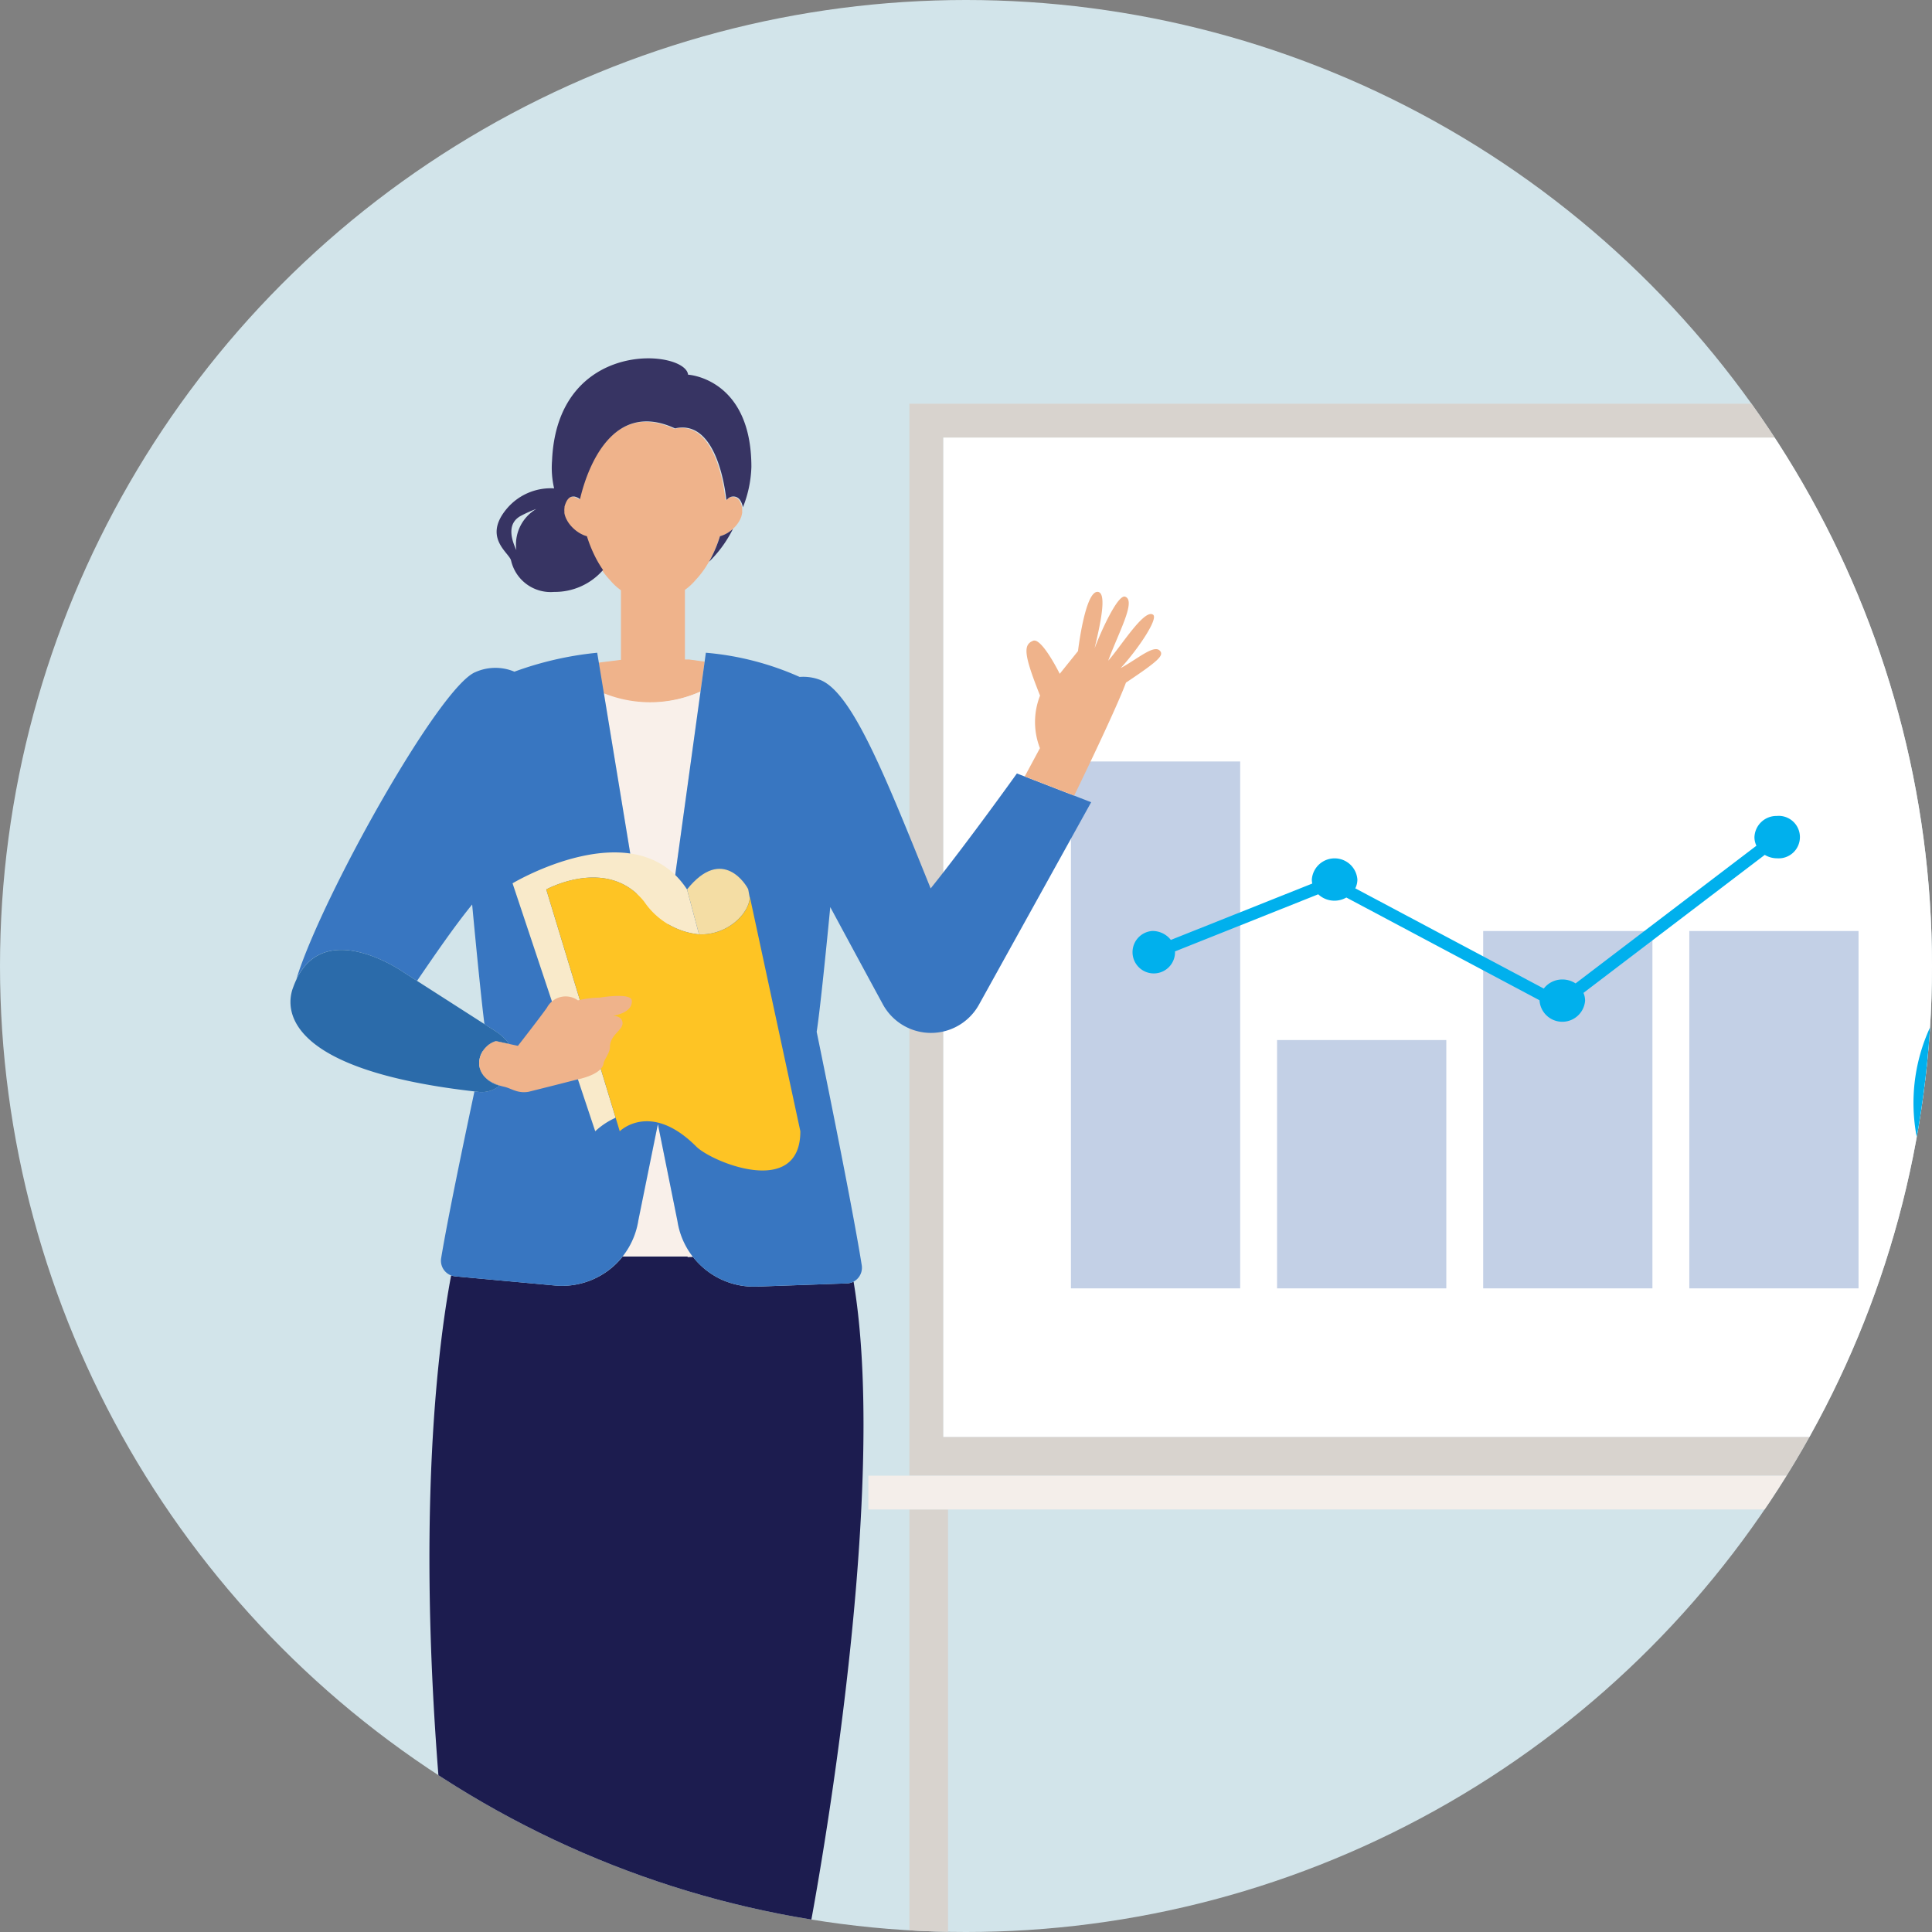
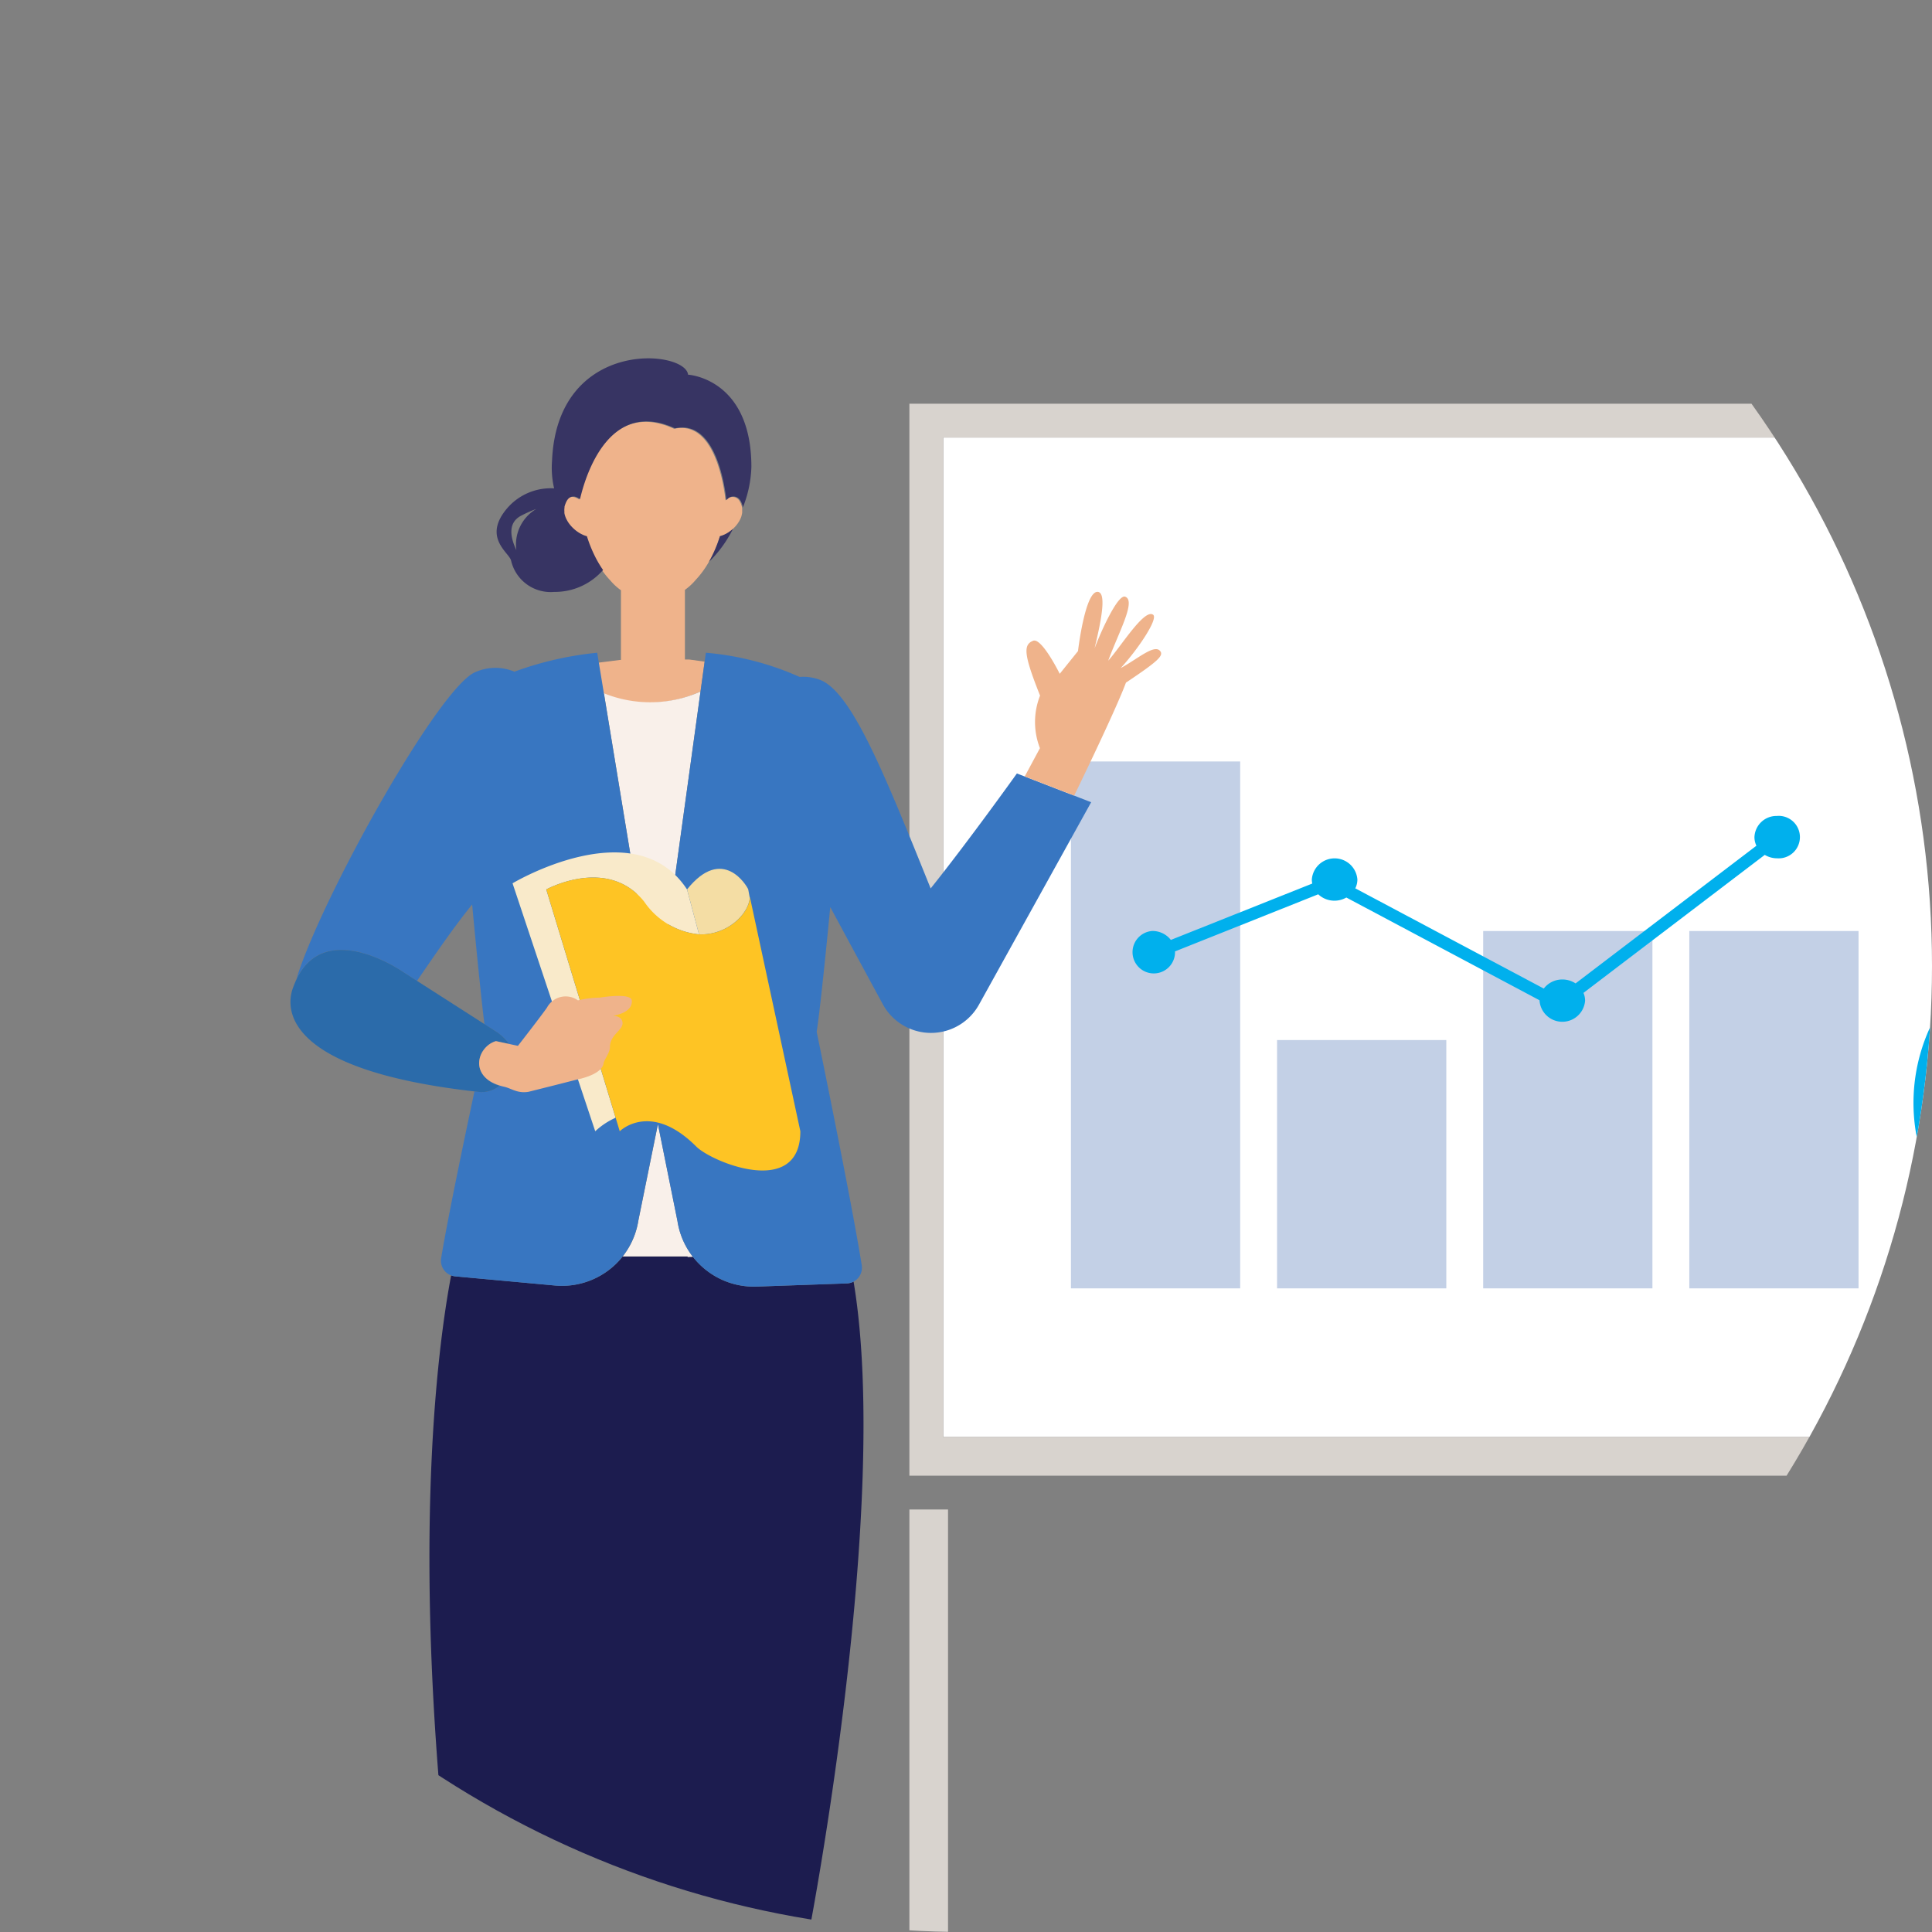
<svg xmlns="http://www.w3.org/2000/svg" width="153" height="153" viewBox="0 0 153 153">
  <rect x="0" y="0" width="153" height="153" fill="#808080" stroke="none" />
  <defs>
    <clipPath id="clip-path">
      <circle id="楕円形_8" data-name="楕円形 8" cx="76.5" cy="76.5" r="76.5" transform="translate(607 1575)" fill="none" stroke="#707070" stroke-width="1" />
    </clipPath>
  </defs>
  <g id="sales-flow02" transform="translate(-607 -1569)">
-     <circle id="楕円形_5" data-name="楕円形 5" cx="76.5" cy="76.5" r="76.5" transform="translate(607 1569)" fill="#d2e4ea" />
    <g id="マスクグループ_2" data-name="マスクグループ 2" transform="translate(0 -6)" clip-path="url(#clip-path)">
      <g id="グループ_2058" data-name="グループ 2058" transform="translate(28.781 -3882.784)">
        <path id="パス_871" data-name="パス 871" d="M232.272,196.542v-.414h-.826v.414h-.62v3.72h2.066v-3.72Z" transform="translate(419.907 5452.148)" fill="#373463" />
-         <path id="パス_872" data-name="パス 872" d="M357.108,196.542v-.414h-.826v.414h-.621v3.72h2.067v-3.72Z" transform="translate(414.845 5452.148)" fill="#373463" />
        <rect id="長方形_760" data-name="長方形 760" width="117.097" height="79.157" transform="translate(652.913 5492.432)" fill="#fff" />
        <path id="パス_873" data-name="パス 873" d="M358.189,190.628v-68.45h-3.06v68.45h-.33v2.5h3.72v-2.5Z" transform="translate(414.88 5455.147)" fill="#d8d3ce" />
        <path id="パス_874" data-name="パス 874" d="M233.354,122.178h-3.06v68.45h-.33v2.5h3.72v-2.5h-.33Z" transform="translate(419.942 5455.147)" fill="#d8d3ce" />
        <path id="パス_875" data-name="パス 875" d="M353.141,30.907H230.308V115.8H353.141Zm-3.059,81.834h-117.1V33.584h117.1Z" transform="translate(419.928 5458.848)" fill="#d8d3ce" />
-         <rect id="長方形_761" data-name="長方形 761" width="129.334" height="2.677" transform="translate(646.986 5574.648)" fill="#f4eeea" />
        <path id="パス_876" data-name="パス 876" d="M329.3,88.16l-9.985-11.776a14.309,14.309,0,0,0-2.987,20.69,16.927,16.927,0,0,0,22.552,3.157A14.911,14.911,0,0,0,345,91.584Z" transform="translate(416.568 5457.004)" fill="#00b0ed" />
        <path id="パス_877" data-name="パス 877" d="M345.679,91.448a14.151,14.151,0,0,0-2.728-12.338,16.871,16.871,0,0,0-12.972-6.09v15Z" transform="translate(415.887 5457.141)" fill="#0051a2" />
        <path id="パス_878" data-name="パス 878" d="M329.558,73.02a16.34,16.34,0,0,0-9.579,2.934c-.139.095-.272.195-.406.294l9.985,11.776Z" transform="translate(416.309 5457.141)" fill="#fac756" />
        <rect id="長方形_762" data-name="長方形 762" width="13.403" height="41.727" transform="translate(663.03 5518.086)" fill="#c3d0e6" />
        <rect id="長方形_763" data-name="長方形 763" width="13.403" height="19.665" transform="translate(679.353 5540.148)" fill="#c3d0e6" />
        <rect id="長方形_764" data-name="長方形 764" width="13.403" height="28.298" transform="translate(695.676 5531.515)" fill="#c3d0e6" />
        <rect id="長方形_765" data-name="長方形 765" width="13.403" height="28.298" transform="translate(711.999 5531.515)" fill="#c3d0e6" />
        <path id="パス_879" data-name="パス 879" d="M299.766,64.934a1.744,1.744,0,0,0-1.8,1.679,1.561,1.561,0,0,0,.156.678L283.8,78.195a1.889,1.889,0,0,0-1.04-.311,1.84,1.84,0,0,0-1.477.719l-14.927-7.937a1.567,1.567,0,0,0,.166-.7,1.809,1.809,0,0,0-3.608,0,1.533,1.533,0,0,0,.035.32l-11.2,4.465a1.842,1.842,0,0,0-1.468-.709,1.683,1.683,0,1,0,1.8,1.679c0-.02-.006-.038-.006-.059l11.346-4.525a1.863,1.863,0,0,0,1.289.507,1.884,1.884,0,0,0,.937-.251l15.3,8.137c0,.01,0,.018,0,.028a1.809,1.809,0,0,0,3.608,0,1.569,1.569,0,0,0-.129-.613l14.357-10.929a1.889,1.889,0,0,0,.978.271,1.683,1.683,0,1,0,0-3.357" transform="translate(419.192 5457.468)" fill="#00b0ed" />
        <path id="パス_880" data-name="パス 880" d="M210.661,193.886l-.646,5.439h4.907l-1.678-5.569Z" transform="translate(420.751 5452.245)" fill="#373463" />
        <path id="パス_881" data-name="パス 881" d="M188.971,199.727l4.885.462-.13-5.477-2.559-.372Z" transform="translate(421.605 5452.221)" fill="#373463" />
        <path id="パス_882" data-name="パス 882" d="M210.689,192.4l2.583-.13,5.716-35.143c-2.982.284-5.641.489-8,.631Z" transform="translate(420.724 5453.73)" fill="#efb38b" />
        <path id="パス_883" data-name="パス 883" d="M193.827,157.586l-2.567,35.265,2.559.372,9.367-35.173a56.439,56.439,0,0,1-9.359-.463" transform="translate(421.512 5453.711)" fill="#efb38b" />
        <path id="パス_884" data-name="パス 884" d="M216.606,103.68a6.122,6.122,0,0,1-5.051-2.364l-.414.016v-.041H206a6.122,6.122,0,0,1-5.368,2.3l-7.887-.724a1.215,1.215,0,0,1-.333-.079c-1.086,5.724-3.406,22.883.3,52.282a8.847,8.847,0,0,0,1.1.228,56.376,56.376,0,0,0,9.359.462c1.982-.025,4.3-.106,7.01-.27,2.364-.142,5.023-.347,8-.631.845-.081,1.713-.167,2.61-.261,0,0,6.475-33.536,3.49-51.311a1.245,1.245,0,0,1-.529.138Z" transform="translate(421.535 5455.994)" fill="#1c1c4f" />
        <path id="パス_885" data-name="パス 885" d="M212.609,53.761l.326-2.37-1.22-.167h-.341V45.709a4.689,4.689,0,0,0,.863-.8,7.37,7.37,0,0,0,1.034-1.417,10.391,10.391,0,0,0,.869-2.028c.027-.007.055-.014.082-.023l0,0a2.07,2.07,0,0,0,.2-.073h0l.006,0h0l.088-.04.024-.012.071-.036h0l.024-.013c.024-.013.047-.026.07-.04h0l.028-.017c.022-.012.043-.026.064-.04h0l.036-.024h0l.054-.036h0l.037-.027h0l.052-.038.018-.013,0,0,.016-.013.049-.039h0l.037-.032h0l.046-.041h0l0,0,.035-.031h0l.046-.043.025-.024.011-.011.045-.046.034-.036.044-.049.032-.035.043-.053,0,0,.026-.032h0c.018-.023.036-.047.054-.071l0,0h0a.129.129,0,0,0,.013-.018l0,0q.029-.04.055-.081c.008-.011.014-.022.021-.033l.037-.059h0c.006-.009.011-.018.016-.028l.006-.012.032-.056.006-.012c0-.011.011-.02.015-.03h0c.01-.018.018-.035.026-.053h0l.019-.043v0l.022-.052h0l.011-.028.007-.016c.007-.018.013-.035.019-.054l.012-.035,0-.012c0-.018.011-.036.015-.054l0-.006.01-.04h0l.012-.055c0-.014.007-.03.01-.045s.006-.036.008-.055h0l0-.026,0-.019a.529.529,0,0,0,0-.055h0l0-.044h0c0-.018,0-.037,0-.057v-.043c0-.019,0-.038,0-.058v0l0-.035v-.006c0-.016,0-.033-.008-.049s0-.028-.007-.042v0c-.007-.033-.014-.066-.024-.1v0a1.863,1.863,0,0,0-.085-.237,1.347,1.347,0,0,0-.1-.183.64.64,0,0,0-1-.1l-.014.012-.011.009c-.029.025-.068.057-.068.057-.107-.961-.814-6.408-4.072-5.668-5.041-2.334-6.929,3.39-7.4,5.123-.012.042-.022.083-.032.12l-.047.184a1.763,1.763,0,0,1-.045.176,1.017,1.017,0,0,0-.451-.206c-.264-.035-.563.093-.747.715h0l-.012.046-.012.052-.006.031v0l-.006.034a1.392,1.392,0,0,0-.01.29c0,.014,0,.028,0,.042l0,.014h0c0,.011,0,.021,0,.032l0,.022.006.034.009.045c0,.018.008.036.012.055l.012.046.009.029.008.025h0l.014.044h0c.006.017.012.035.02.054a.352.352,0,0,0,.017.044c0,.012.009.022.013.034l.009.021.02.043,0,0,.025.05c.007.013.013.028.021.041s.02.037.031.056v0l.021.037.014.023.023.037h0l.02.032c.014.023.031.045.046.067l.012.018.014.019.057.076.025.03v0l.046.055.029.034,0,0,.037.041.007.008.034.036.019.019.026.027h0l.035.035.047.044c.012.012.024.022.036.033l.039.035.009.008.037.032h0l.016.013.022.018h0l.049.039.053.039.059.041.035.024.036.024.059.036h0l.035.02.063.036h0l.031.017.071.036h0l.09.042.024.011a2.2,2.2,0,0,0,.209.078c.028.009.055.016.083.023a10.45,10.45,0,0,0,.768,1.845c.1.179.2.352.3.52.067.106.136.208.206.309a6.626,6.626,0,0,0,.626.771,4.658,4.658,0,0,0,.863.8v5.515h-.054l-1.772.225.4,2.448a9.792,9.792,0,0,0,7.649-.136" transform="translate(421.085 5458.789)" fill="#efb38b" />
        <path id="パス_886" data-name="パス 886" d="M211.4,28.459c-.2-2-10.351-2.933-10.773,6.8a7.218,7.218,0,0,0,.164,2.2,4.554,4.554,0,0,0-3.719,1.576c-1.982,2.321.175,3.521.309,4.139a.282.282,0,0,0,.009.032,3.213,3.213,0,0,0,3.4,2.453,5.06,5.06,0,0,0,3.877-1.736c-.07-.1-.139-.2-.205-.309-.107-.168-.208-.341-.305-.52a10.554,10.554,0,0,1-.768-1.845c-.027-.007-.055-.015-.083-.024a2.128,2.128,0,0,1-.209-.077l-.023-.012c-.031-.013-.06-.027-.09-.042h0l-.072-.036-.031-.017h0l-.063-.036-.035-.021-.059-.036-.036-.025h0l-.035-.023-.058-.041h0l-.052-.039h0l-.049-.038h0l-.022-.018-.016-.013-.037-.032-.01-.008-.039-.035-.036-.033-.047-.044h0l-.035-.034h0l-.026-.027-.019-.02-.034-.035-.006-.008c-.013-.013-.026-.028-.038-.042v0c-.011-.011-.02-.021-.03-.033l-.045-.055,0,0c-.008-.011-.016-.02-.025-.031s-.038-.05-.057-.076l-.014-.018-.012-.018-.046-.067c-.007-.011-.013-.021-.019-.032l0,0-.023-.036-.013-.023-.022-.038h0c-.011-.018-.021-.036-.031-.056s-.014-.028-.021-.042l-.025-.05,0,0c-.007-.014-.013-.029-.019-.044l-.009-.02a.254.254,0,0,1-.014-.034l-.017-.044-.02-.055-.014-.044h0a.247.247,0,0,0-.008-.025c0-.011-.006-.019-.008-.029s-.009-.031-.012-.046l-.012-.055h0l-.009-.044,0-.035,0-.021,0-.032,0-.013,0-.042a1.27,1.27,0,0,1,.01-.29l0-.035v0l0-.031c0-.017.009-.035.013-.052s.007-.032.012-.046v0c.011-.036.022-.07.034-.1l.012-.031c.008-.022.016-.043.024-.063l.014-.034c.008-.018.016-.035.024-.052l.015-.031c.009-.016.016-.033.025-.048l.015-.026.029-.045.013-.019a.754.754,0,0,1,.088-.106l.011-.011c.012-.011.023-.021.035-.031l.013-.012.034-.024.014-.009a.261.261,0,0,1,.036-.02l.012-.006a.4.4,0,0,1,.042-.018l.006,0a.488.488,0,0,1,.15-.03h.054a.4.4,0,0,1,.048,0,1.017,1.017,0,0,1,.451.206,1.747,1.747,0,0,0,.045-.177c.013-.051.029-.112.047-.183.01-.037.021-.079.032-.121.467-1.734,2.356-7.457,7.4-5.123,3.258-.74,3.963,4.707,4.071,5.668,0,0,.039-.032.068-.057l.011-.009.014-.012a.64.64,0,0,1,1,.1,1.392,1.392,0,0,1,.1.182c.015.035.031.072.044.111s.029.082.041.127v0a.867.867,0,0,1,.024.1v0c0,.014,0,.028.007.042h0a9.355,9.355,0,0,0,.671-3.2c0-7-4.983-7.3-4.988-7.3M197.8,42.35c-.488-1.038-.681-2.164.367-2.721a10.008,10.008,0,0,1,1.219-.543A3.27,3.27,0,0,0,197.8,42.35" transform="translate(421.31 5459)" fill="#373463" />
        <path id="パス_887" data-name="パス 887" d="M215.648,41.253l-.047.041-.038.032h0c-.015.013-.032.027-.049.039a.105.105,0,0,1-.016.012l-.021.017-.052.038h0l-.037.027h0l-.054.037h0l-.036.025h0l-.064.04-.029.017c-.023.014-.047.027-.07.04l-.025.013-.071.036-.024.012h0l-.088.04h0l-.006,0a2.083,2.083,0,0,1-.2.074h0c-.028.009-.055.017-.083.024a10.359,10.359,0,0,1-.869,2.028,9.585,9.585,0,0,0,1.895-2.606l0,0h0" transform="translate(420.599 5458.429)" fill="#373463" />
        <path id="パス_888" data-name="パス 888" d="M209.437,90.369l-.554,2.728.046.081-.046-.081-.992,4.89a6.1,6.1,0,0,1-1.246,2.861h5.142v.041l.415-.016a6.094,6.094,0,0,1-1.217-2.823Z" transform="translate(420.888 5456.437)" fill="#f9f0ea" />
        <path id="パス_889" data-name="パス 889" d="M212.743,54.665a9.792,9.792,0,0,1-7.649.136l4.153,25.249Z" transform="translate(420.951 5457.885)" fill="#f9f0ea" />
        <path id="パス_890" data-name="パス 890" d="M241.311,62.779l-3.918-1.517-.623-.241s-3.795,5.312-6.83,9.106c-3.6-8.916-6.2-15.479-8.727-16.505a3.73,3.73,0,0,0-1.65-.245,22.954,22.954,0,0,0-7.425-1.916l-.423,3.074-3.5,25.385-4.153-25.249-.529-3.21a26.563,26.563,0,0,0-6.557,1.5,3.892,3.892,0,0,0-3.091.035c-2.825,1.146-11.939,17.4-14.08,24.014-.035.106-.063.212-.092.317,2.331-4.9,8.485-.562,8.485-.562l1.066.683c1.382-2.018,2.939-4.3,4.366-6.049.366,3.916.744,7.669.972,9.472l.995.637a4.406,4.406,0,0,1,.968.935l-1.055-.226a1.857,1.857,0,0,0-1,.731l-.293,1.361a2.077,2.077,0,0,0,1.592,1.427,2.262,2.262,0,0,1-1.542.515l-.455-.051c-.883,4.148-2.143,10.2-2.637,13.208a1.245,1.245,0,0,0,1.116,1.441l7.887.724a6.127,6.127,0,0,0,6.614-5.167l.992-4.889.554-2.728,1.549,7.681a6.127,6.127,0,0,0,6.268,5.187l7.141-.249a1.245,1.245,0,0,0,1.187-1.438c-.8-5.069-3.57-18.491-3.57-18.491.219-1.365.655-5.5,1.077-9.877,1.278,2.377,2.795,5.179,4.16,7.694a4.343,4.343,0,0,0,7.617.032L242.65,63.3Z" transform="translate(421.98 5458.015)" fill="#3876c1" />
        <path id="パス_891" data-name="パス 891" d="M250.525,51.093c-.475-.493-1.738.638-3.1,1.383,1.342-1.457,3.011-3.919,2.566-4.23-.7-.49-2.556,2.532-3.55,3.64.836-2.277,2.221-4.731,1.344-5.067-.577-.22-1.921,2.747-2.425,4.09.409-1.73,1.028-4.391.258-4.471-1.012-.106-1.571,4.688-1.571,4.688l-1.447,1.8s-1.423-2.884-2.107-2.616c-.8.316-.742,1.1.549,4.342a5.708,5.708,0,0,0-.01,4.163s-.761,1.415-1.205,2.241l3.917,1.517c.411-.843,3.314-6.827,4.1-8.948,2.611-1.743,3.035-2.165,2.679-2.534" transform="translate(419.542 5458.218)" fill="#efb38b" />
        <path id="パス_892" data-name="パス 892" d="M207.976,71.844a5.954,5.954,0,0,0,4.342,2.588l-.949-3.558c-4.121-6.3-13.817-.485-13.817-.485L204.1,90.025a5.82,5.82,0,0,1,1.614-1.07l-5.493-18.081s4.848-2.666,7.757.97" transform="translate(421.257 5457.346)" fill="#f9eaca" />
        <path id="パス_893" data-name="パス 893" d="M216.922,71.595c-.027-.15-.05-.276-.068-.377l-.056-.3c-.093-.238-2.007-3.536-4.844.011l.949,3.558c2.215.085,3.926-1.595,4.019-2.892" transform="translate(420.673 5457.292)" fill="#f4dda4" />
        <path id="パス_894" data-name="パス 894" d="M216.455,71.533c0,.03,0,.06,0,.091-.094,1.3-1.8,2.977-4.019,2.892a5.954,5.954,0,0,1-4.342-2.588c-2.909-3.636-7.757-.97-7.757-.97l5.493,18.08.325,1.071s2.424-2.425,6.06,1.212c1.236,1.236,8.242,4.121,8.242-1.212Z" transform="translate(421.144 5457.262)" fill="#fec424" />
        <path id="パス_895" data-name="パス 895" d="M194.2,85.305a1.732,1.732,0,0,1,.294-1.361,1.851,1.851,0,0,1,1-.731l1.055.226a4.413,4.413,0,0,0-.967-.935l-.995-.637-5.338-3.422-1.066-.683s-6.156-4.337-8.486.562c-.085.179-.166.37-.241.576-.089.245-.967,2.233,1.361,4.271l.006.006c1.8,1.572,5.516,3.171,12.976,4.02l.455.052a2.267,2.267,0,0,0,1.542-.516,2.076,2.076,0,0,1-1.592-1.427" transform="translate(422 5457.02)" fill="#2b6baa" />
        <path id="パス_896" data-name="パス 896" d="M206.884,80.159c-.045-.665-2.547-.236-2.547-.236a7.84,7.84,0,0,0-1.718.216,1.675,1.675,0,0,0-2.452.576c-.531.758-2.3,3.026-2.3,3.026l-.687-.148-1.055-.226c-1.427.407-2.2,2.742.3,3.519.112.035.227.067.353.095.578.13,1.05.548,1.927.4l2.075-.521,1.828-.465s1.922-.362,2.045-1.278c.035-.259.5-.841.5-1.255-.01-1.047,1.125-1.371.988-2.023-.073-.351-.4-.46-.727-.476.674-.131,1.524-.448,1.472-1.207" transform="translate(421.368 5456.866)" fill="#efb38b" />
      </g>
    </g>
  </g>
</svg>